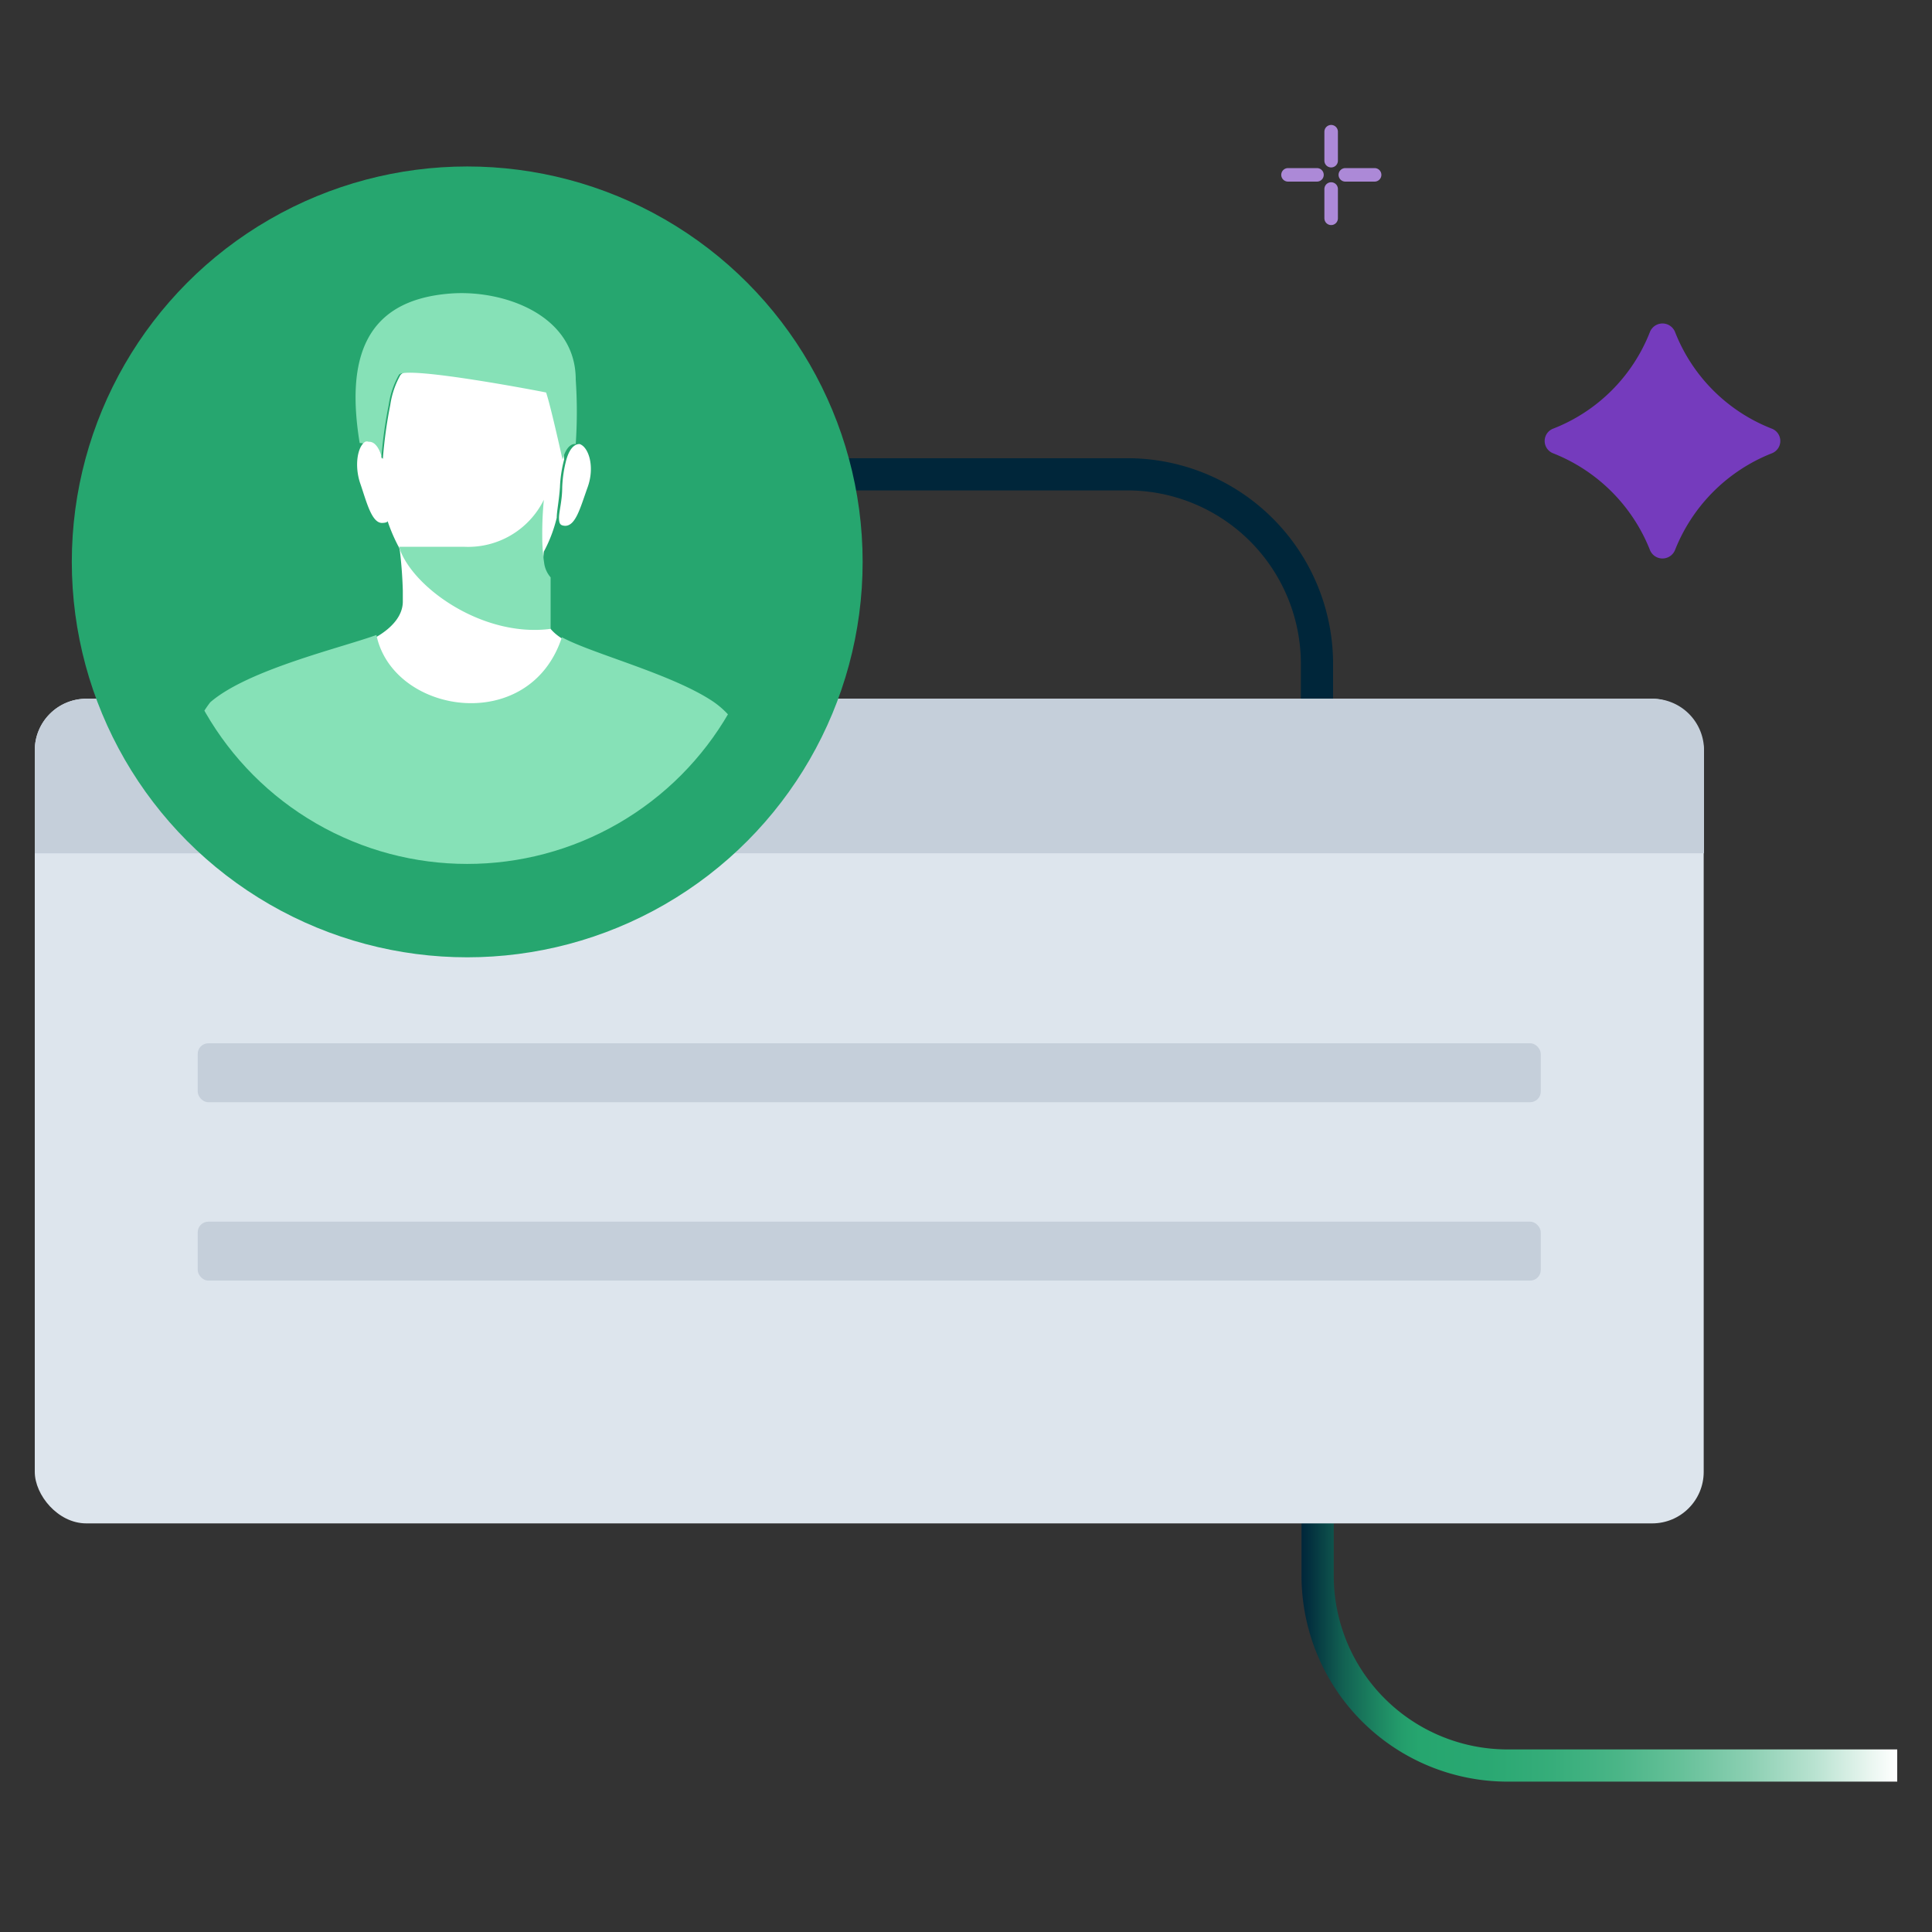
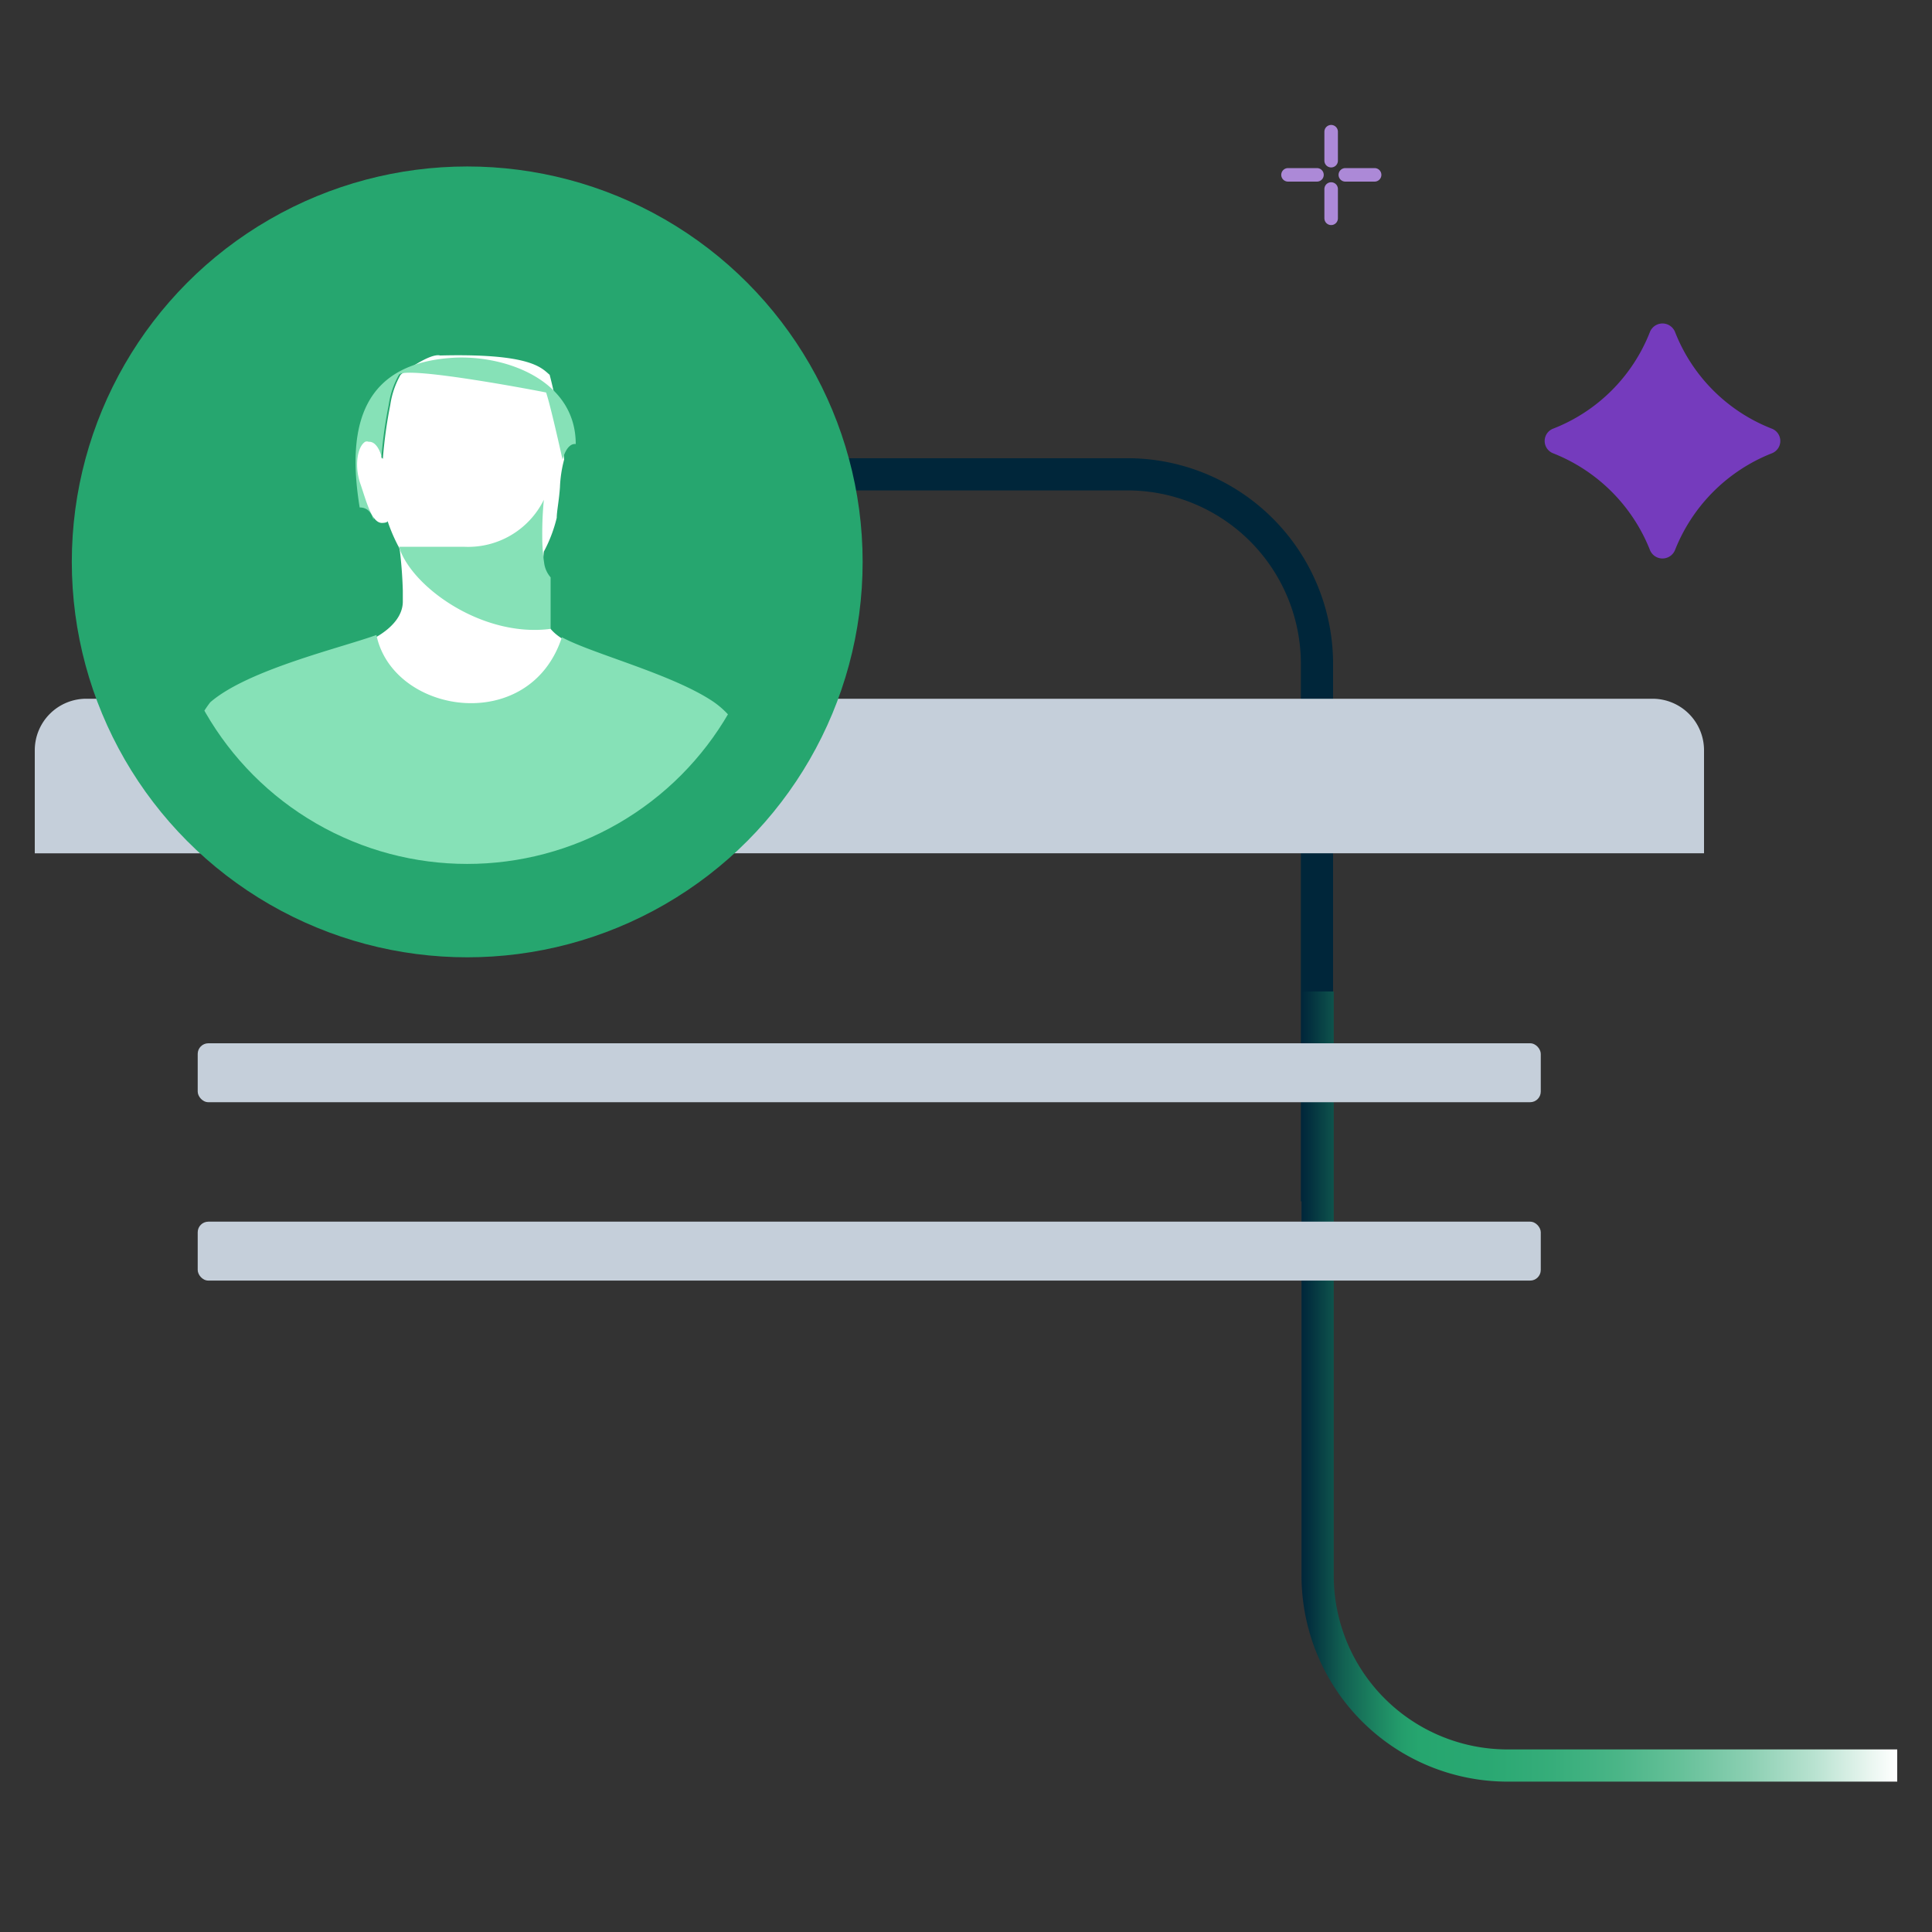
<svg xmlns="http://www.w3.org/2000/svg" id="Design" viewBox="0 0 60 60">
  <rect x="0" y="0" width="60" height="60" fill="#333333" stroke="none" />
  <defs>
    <style>.cls-1{fill:#26a66f;}.cls-2,.cls-4,.cls-5{fill:none;stroke-miterlimit:10;}.cls-2{stroke:#ac89d7;stroke-linecap:round;stroke-width:0.42px;}.cls-3{fill:#753bbd;}.cls-4{stroke:#00263a;}.cls-5{stroke:url(#linear-gradient);}.cls-6{fill:#dde5ed;}.cls-7{fill:#c5cfda;}.cls-8{clip-path:url(#clip-path);}.cls-9{fill:#fff;}.cls-10,.cls-9{fill-rule:evenodd;}.cls-10{fill:#86e1b7;}</style>
    <linearGradient id="linear-gradient" x1="40.42" y1="43.06" x2="58.92" y2="43.06" gradientUnits="userSpaceOnUse">
      <stop offset="0" stop-color="#00263a" />
      <stop offset="0.01" stop-color="#022d3d" />
      <stop offset="0.07" stop-color="#126152" />
      <stop offset="0.13" stop-color="#1d8762" />
      <stop offset="0.17" stop-color="#249e6c" />
      <stop offset="0.2" stop-color="#26a66f" />
      <stop offset="0.31" stop-color="#2aa872" />
      <stop offset="0.42" stop-color="#36ad7a" />
      <stop offset="0.53" stop-color="#4ab587" />
      <stop offset="0.64" stop-color="#67c19a" />
      <stop offset="0.75" stop-color="#8bcfb2" />
      <stop offset="0.86" stop-color="#b8e2d0" />
      <stop offset="0.96" stop-color="#ecf7f2" />
      <stop offset="1" stop-color="#fff" />
    </linearGradient>
    <clipPath id="clip-path">
      <circle class="cls-1" cx="14.51" cy="17.45" r="9.38" />
    </clipPath>
  </defs>
  <line class="cls-2" x1="41.34" y1="4.99" x2="41.34" y2="4.09" />
  <line class="cls-2" x1="41.34" y1="6.78" x2="41.34" y2="5.87" />
  <line class="cls-2" x1="41.78" y1="5.43" x2="42.69" y2="5.43" />
  <line class="cls-2" x1="40" y1="5.43" x2="40.9" y2="5.43" />
  <path class="cls-3" d="M51.24,17.08a5.34,5.34,0,0,0-3-3,.41.41,0,0,1,0-.77,5.29,5.29,0,0,0,3-3,.42.42,0,0,1,.78,0,5.29,5.29,0,0,0,3,3,.41.41,0,0,1,0,.77,5.34,5.34,0,0,0-3,3A.42.42,0,0,1,51.24,17.08Z" />
  <path class="cls-4" d="M16.49,14.73H35a5.89,5.89,0,0,1,5.9,5.89V37.31" />
  <path class="cls-5" d="M58.92,54.83H46.81a5.9,5.9,0,0,1-5.89-5.9V30.79" />
-   <rect class="cls-6" x="1.08" y="21.7" width="51.83" height="25.61" rx="1.6" />
  <path class="cls-7" d="M2.68,21.7H51.32a1.6,1.6,0,0,1,1.6,1.6v3.2a0,0,0,0,1,0,0H1.08a0,0,0,0,1,0,0V23.3A1.6,1.6,0,0,1,2.68,21.7Z" />
  <circle class="cls-1" cx="14.51" cy="17.45" r="12.28" />
  <circle class="cls-1" cx="14.51" cy="17.45" r="9.38" />
  <g class="cls-8">
    <path class="cls-9" d="M18.33,20.25c-.44-.2-1.34-.48-1.43-1.16a5.7,5.7,0,0,1-.06-.84,10.92,10.92,0,0,1,.05-1.13,2.62,2.62,0,0,1-2.49,1.46,2.6,2.6,0,0,1-2-1.62,13.65,13.65,0,0,1,.11,1.39s0,.17,0,.33c0,.67-.77,1.15-1.43,1.38a4.15,4.15,0,0,0,7.28.19Z" />
    <path class="cls-9" d="M14.41,18.59a2.6,2.6,0,0,0,2.48-1.46,4.39,4.39,0,0,0,.4-1.05c0-.2.07-.52.1-.95a3.9,3.9,0,0,1,.13-.86h0a.08.08,0,0,1,0,0,15.78,15.78,0,0,0-.45-2.63c-.26-.22-.59-.67-3.4-.6-.32-.09-1.22.58-1.23.6a2.66,2.66,0,0,0-.32.94,14,14,0,0,0-.23,1.67l-.11-.11a.45.45,0,0,1,0,.11,4.42,4.42,0,0,1,.11.8c0,.23,0,.43,0,.6A5.22,5.22,0,0,0,12.39,17a2.57,2.57,0,0,0,2,1.62Z" />
-     <path class="cls-10" d="M11.73,14.14l0,0,.11.11a14,14,0,0,1,.23-1.67,2.66,2.66,0,0,1,.32-.94c.19-.3,4.55.54,4.57.55.12.36.35,1.37.51,2.08a.08.08,0,0,0,0,0h0c.09-.31.23-.5.41-.48h0a14.73,14.73,0,0,0,0-2c0-2-2.2-2.77-3.8-2.68-2.8.17-3.33,2.08-2.91,4.65.26,0,.37.18.43.38Z" />
+     <path class="cls-10" d="M11.73,14.14l0,0,.11.11a14,14,0,0,1,.23-1.67,2.66,2.66,0,0,1,.32-.94c.19-.3,4.55.54,4.57.55.12.36.35,1.37.51,2.08a.08.08,0,0,0,0,0h0c.09-.31.23-.5.41-.48h0c0-2-2.2-2.77-3.8-2.68-2.8.17-3.33,2.08-2.91,4.65.26,0,.37.18.43.38Z" />
    <path class="cls-9" d="M12,15.68c0-.17,0-.37-.05-.6a4.42,4.42,0,0,0-.11-.8s0-.1,0-.14c-.09-.27-.22-.43-.39-.42a.15.15,0,0,0-.11,0c-.24.15-.34.75-.15,1.3s.35,1.23.68,1.22S12,16.06,12,15.68Z" />
-     <path class="cls-9" d="M18,13.79h0c-.18,0-.32.17-.41.48h0a3.9,3.9,0,0,0-.13.86c0,.43-.1.75-.1.95s.05.24.19.25c.33,0,.47-.56.7-1.2S18.28,13.88,18,13.79Z" />
    <path class="cls-10" d="M17.1,19.53c-2.12.28-4.33-1.31-4.71-2.55h0v0h0v0h0v0h0v0h0v0h0v0h0v0h0v0h0v0h0v0h0v0h.1v0h0v0h.11v0h.15v0H14.4a2.62,2.62,0,0,0,2.49-1.46,10.92,10.92,0,0,0-.05,1.13,5.7,5.7,0,0,0,.06.84.85.85,0,0,0,.2.44Z" />
    <path class="cls-10" d="M23.31,23.67a2.73,2.73,0,0,0-1.16-1.88c-1.28-.86-3.77-1.49-4.7-2-1,3.06-5.25,2.4-5.76-.07-1.1.4-4,1.08-5.16,2.09a3.39,3.39,0,0,0-.63,1.35l-.2,1.24a10.77,10.77,0,0,0,17.61-.69Z" />
  </g>
  <rect class="cls-7" x="6.14" y="32.4" width="41.71" height="1.83" rx="0.33" />
  <rect class="cls-7" x="6.14" y="37.94" width="41.71" height="1.83" rx="0.33" />
</svg>